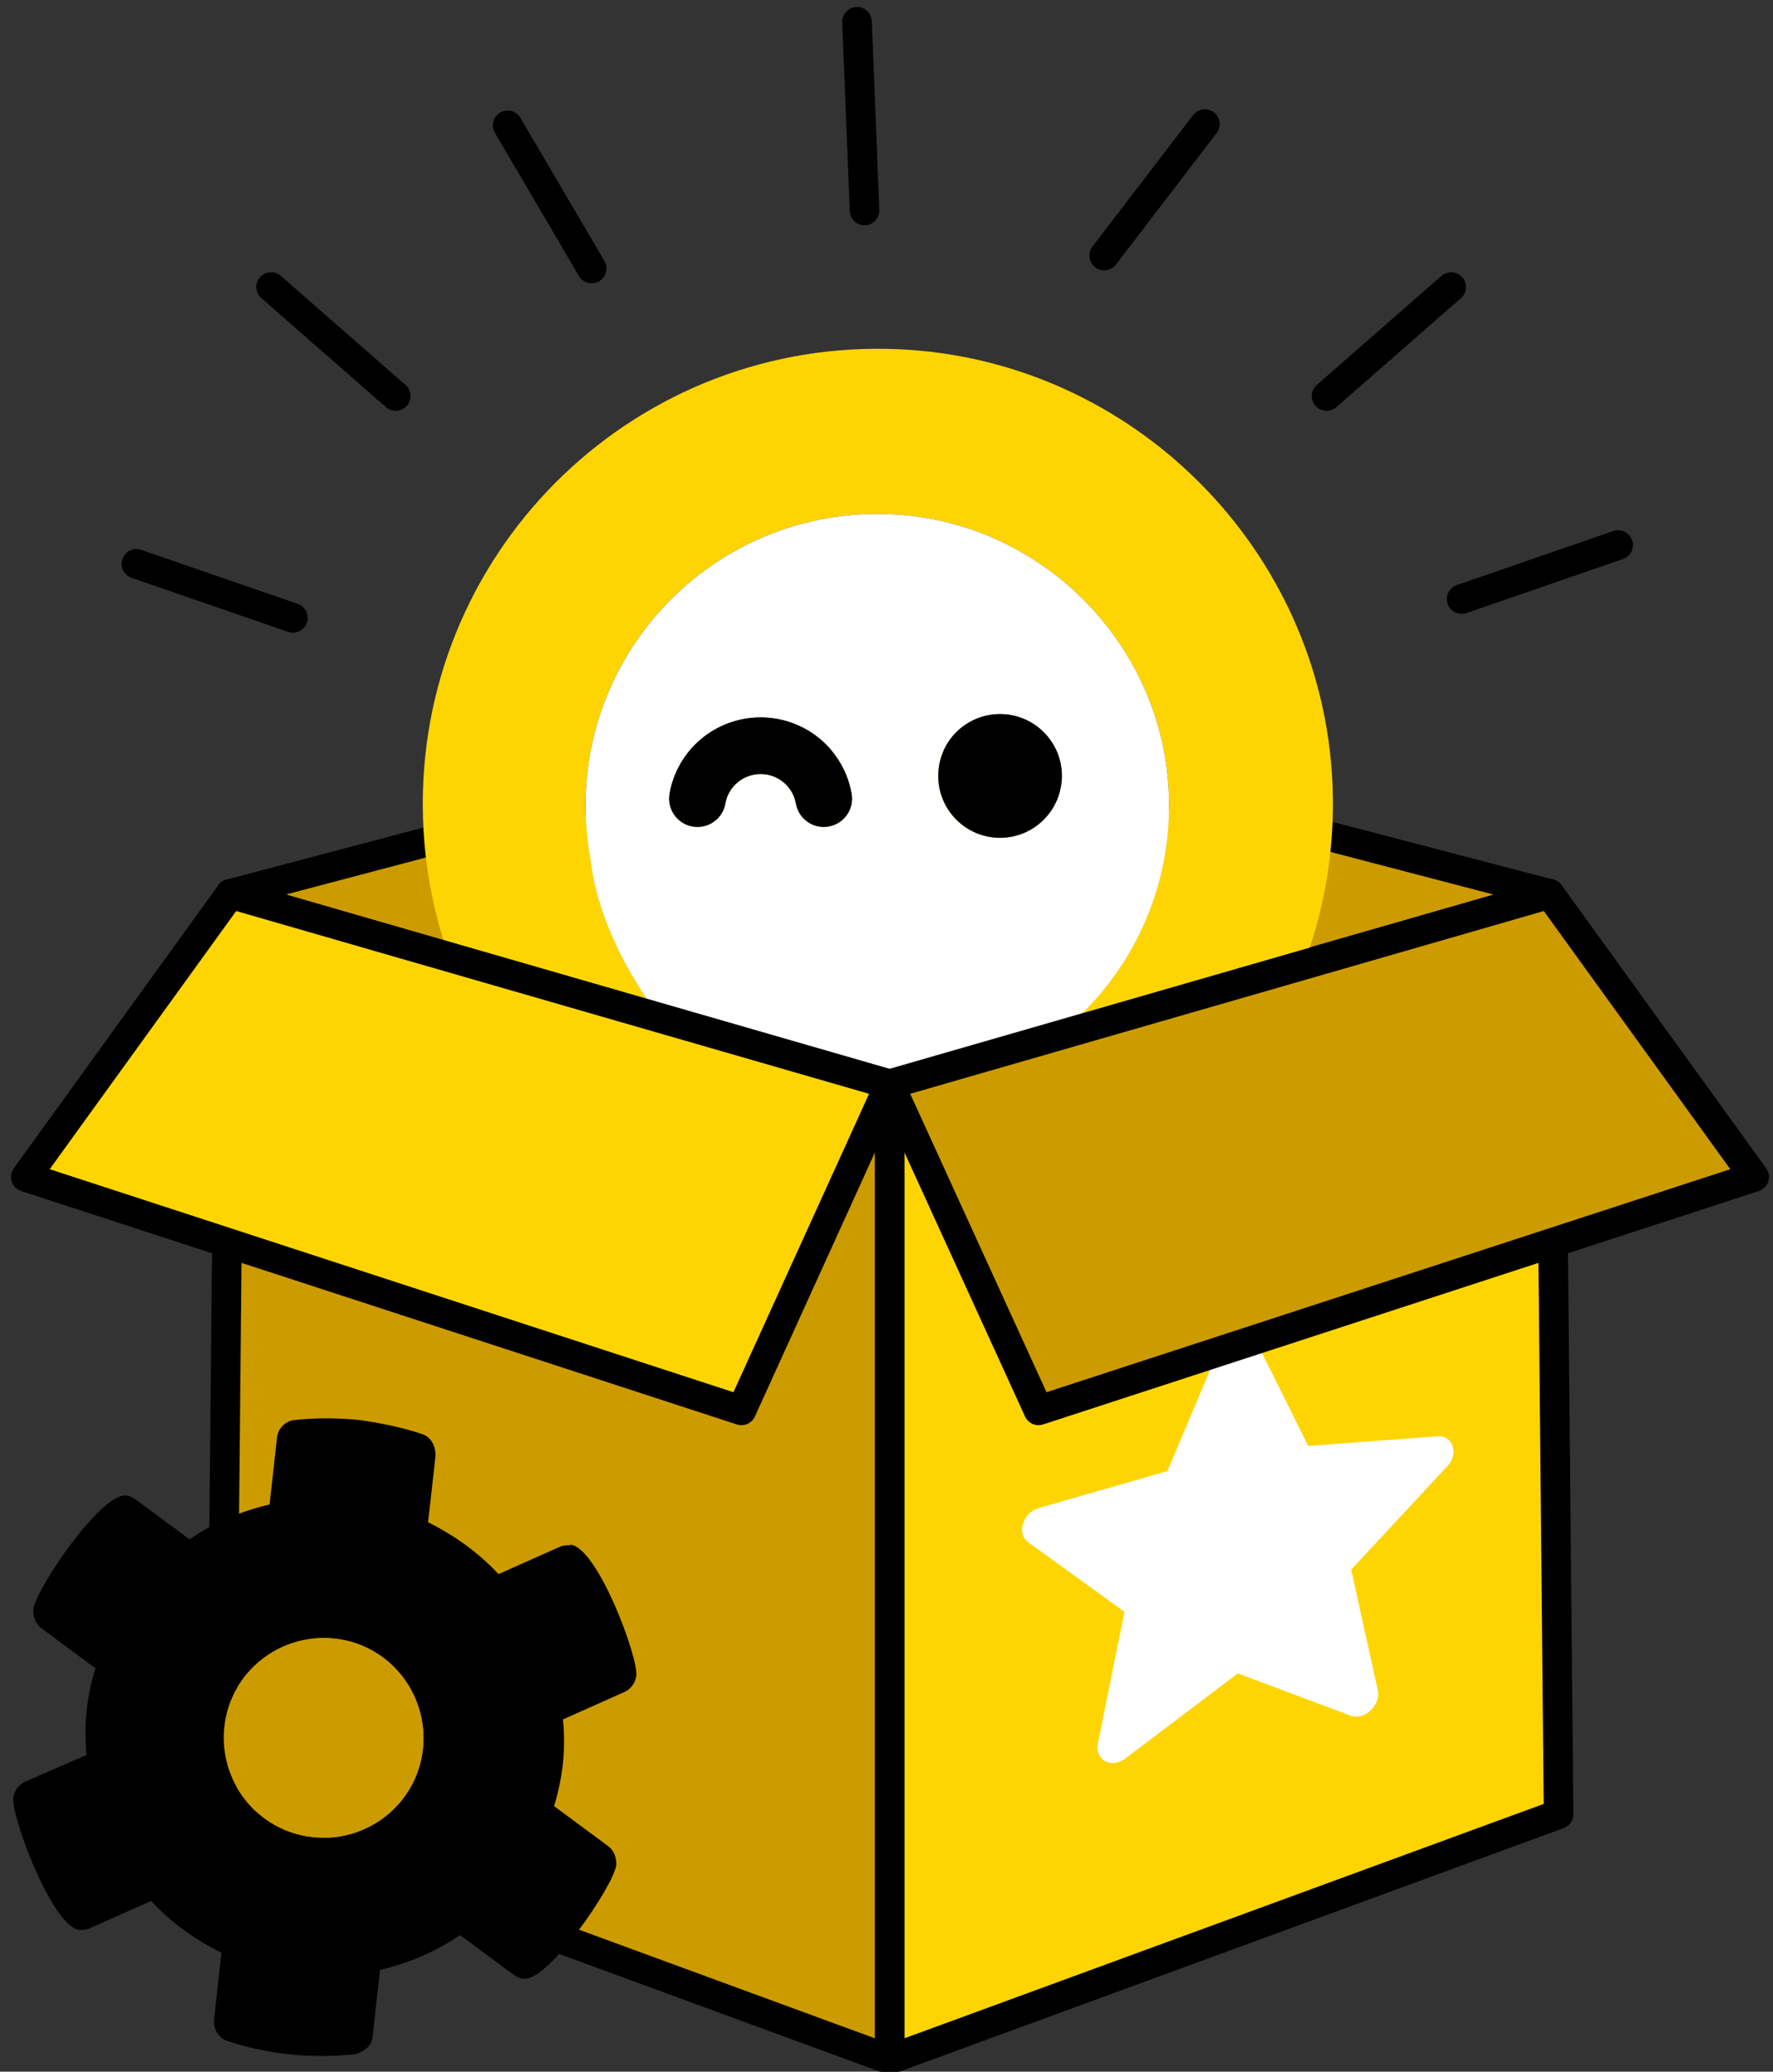
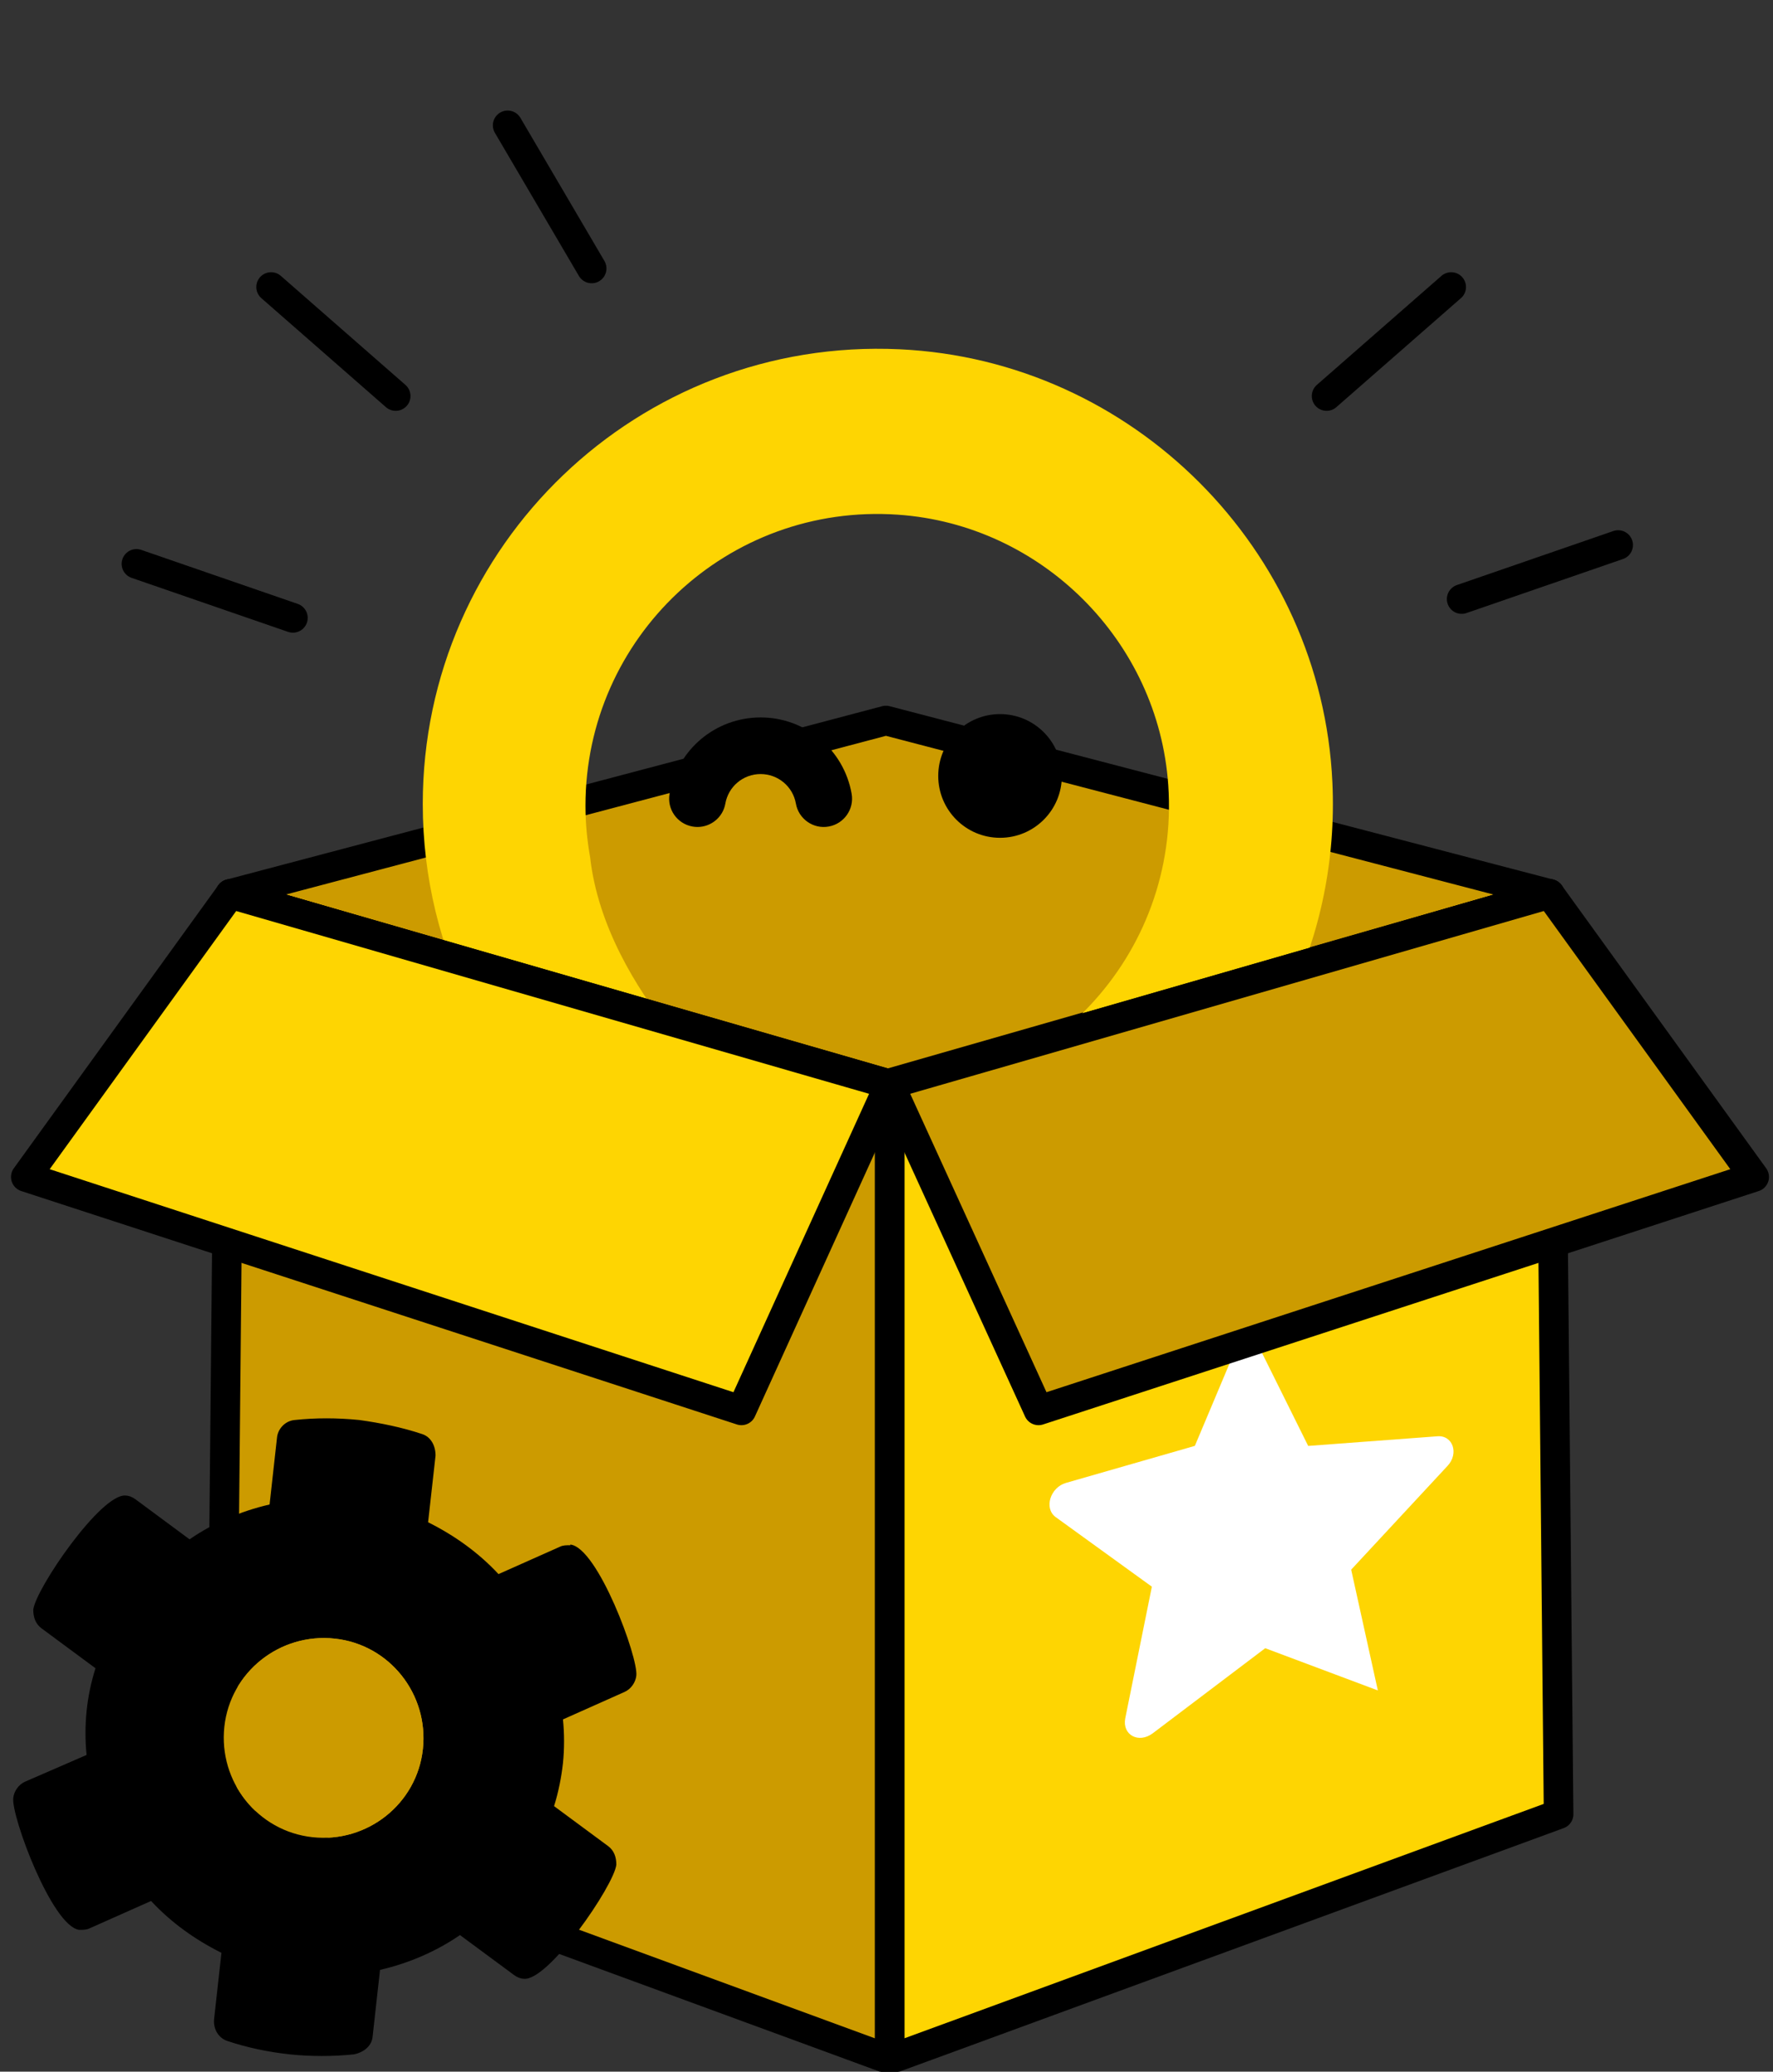
<svg xmlns="http://www.w3.org/2000/svg" id="Layer_1" data-name="Layer 1" viewBox="0 0 59.921 70">
  <rect x="0" y="0" width="59.921" height="70" fill="#333333" stroke="none" />
  <defs>
    <style>
      .cls-1 {
        stroke-miterlimit: 10;
      }

      .cls-1, .cls-2 {
        fill: none;
      }

      .cls-1, .cls-2, .cls-3, .cls-4 {
        stroke: #000;
        stroke-linecap: round;
      }

      .cls-2, .cls-3, .cls-4 {
        stroke-linejoin: round;
      }

      .cls-3, .cls-4 {
        fill-rule: evenodd;
      }

      .cls-3, .cls-5 {
        fill: #cc9b00;
      }

      .cls-6 {
        fill: #fff;
      }

      .cls-4, .cls-7 {
        fill: #fed502;
      }
    </style>
  </defs>
  <polygon class="cls-3" points="52.374 30.205 29.941 36.639 29.941 36.639 7.783 30.205 29.941 24.346 29.941 24.346 52.374 30.205" />
  <g>
    <path class="cls-7" d="M45.03,26.434c-.364-7.875-6.749-14.263-14.623-14.632-8.831-.413-16.119,6.624-16.119,15.363,0,5.008,2.395,9.459,6.104,12.267.817.618,1.546,1.349,2.075,2.225.436.716.779,1.487,1.016,2.288.197.675.801,1.148,1.504,1.148h9.402c.703,0,1.306-.471,1.504-1.145.242-.827.601-1.618,1.053-2.354.532-.866,1.255-1.594,2.064-2.212,3.85-2.948,6.265-7.672,6.02-12.949ZM29.648,37.087c-.092,0-.182-.005-.274-.007l.063,3.292c.009.393-.447.614-.752.367l-3.646-3.387s-4.578-3.782-5.095-8.387c-.1-.565-.157-1.145-.157-1.74,0-5.675,4.797-10.233,10.559-9.834,4.864.335,8.802,4.273,9.137,9.135.398,5.762-4.159,10.561-9.836,10.561Z" />
-     <path class="cls-6" d="M39.484,26.526c-.335-4.862-4.273-8.8-9.137-9.135-5.762-.398-10.559,4.159-10.559,9.834,0,.595.056,1.176.157,1.74.517,4.605,5.095,8.387,5.095,8.387l3.646,3.387c.305.247.76.026.752-.367l-.063-3.292c.092.002.182.007.274.007,5.677,0,10.234-4.799,9.836-10.561ZM28.007,27.928c-.517.094-1.017-.253-1.109-.776-.102-.577-.604-.997-1.193-.997s-1.089.42-1.191.999c-.082.464-.487.789-.941.789-.056,0-.112-.005-.168-.015-.521-.092-.868-.589-.776-1.107.264-1.495,1.558-2.579,3.076-2.579s2.814,1.084,3.077,2.579c.092.519-.257,1.016-.776,1.107ZM33.797,28.309c-1.153,0-2.089-.936-2.089-2.091s.936-2.089,2.089-2.089,2.089.936,2.089,2.089-.934,2.091-2.089,2.091Z" />
    <path d="M33.983,50.609h-8.639c-.824,0-1.492-.668-1.492-1.492s.668-1.492,1.492-1.492h8.639c.824,0,1.492.668,1.492,1.492s-.668,1.492-1.492,1.492Z" />
    <path d="M29.694,56.586c1.87,0,3.503-.986,4.376-2.449.266-.447-.059-1.007-.592-1.007h-7.566c-.533,0-.859.56-.592,1.007.873,1.464,2.505,2.449,4.376,2.449Z" />
    <path d="M35.887,26.218c0,1.155-.934,2.091-2.089,2.091s-2.089-.936-2.089-2.091.936-2.089,2.089-2.089,2.089.936,2.089,2.089Z" />
    <path d="M28.007,27.928c-.517.094-1.017-.253-1.109-.776-.102-.577-.604-.997-1.193-.997s-1.089.42-1.191.999c-.082.464-.487.789-.941.789-.056,0-.112-.005-.168-.015-.521-.092-.868-.589-.776-1.107.264-1.495,1.558-2.579,3.076-2.579s2.814,1.084,3.077,2.579c.092.519-.257,1.016-.776,1.107Z" />
  </g>
-   <line class="cls-2" x1="29.218" y1="7.113" x2="28.964" y2=".735" />
  <line class="cls-2" x1="19.996" y1="9.071" x2="17.157" y2="4.235" />
-   <line class="cls-2" x1="40.72" y1="4.193" x2="37.318" y2="8.635" />
  <line class="cls-2" x1="54.688" y1="18.416" x2="49.399" y2="20.242" />
  <line class="cls-2" x1="9.899" y1="20.878" x2="4.611" y2="19.053" />
  <line class="cls-2" x1="49.045" y1="9.698" x2="44.834" y2="13.382" />
  <line class="cls-2" x1="13.373" y1="13.382" x2="9.162" y2="9.698" />
  <line class="cls-1" x1="30.066" y1="69.388" x2="30.066" y2="36.865" />
  <polygon class="cls-4" points="30.066 36.639 30.066 69.589 52.675 61.301 52.374 30.205 30.066 36.639" />
  <polygon class="cls-3" points="30.066 36.639 30.066 69.589 7.482 61.301 7.783 30.205 30.066 36.639" />
  <path d="M19.275,52.188v.024c-.124,0-.25,0-.35.051l-2.077.925c-.677-.726-1.478-1.301-2.38-1.752l.252-2.254c0-.325-.151-.626-.451-.725-.677-.226-1.403-.376-2.128-.476-.752-.075-1.478-.075-2.179,0-.325.026-.575.301-.601.601l-.25,2.254c-.976.225-1.904.626-2.705,1.177l-1.827-1.352c-.1-.075-.226-.126-.325-.126-.827-.1-3.055,3.156-3.13,3.857,0,.25.075.475.276.626l1.827,1.351c-.15.476-.25.953-.301,1.453-.049.5-.049,1.002,0,1.477l-2.077.902c-.226.1-.376.327-.401.551-.075.601,1.303,4.331,2.229,4.457.126,0,.25,0,.35-.051l2.079-.925c.675.726,1.477,1.301,2.378,1.752l-.25,2.254c-.026.325.15.626.451.725.675.226,1.402.376,2.103.451s1.477.075,2.179,0c.35-.075.601-.299.626-.601l.25-2.252c.976-.226,1.902-.626,2.703-1.177l1.829,1.352c.099.075.225.124.325.124.827.1,3.055-3.154,3.13-3.855,0-.252-.075-.476-.276-.626l-1.829-1.352c.151-.476.252-1.002.301-1.453.049-.475.049-1,0-1.477l2.079-.927c.225-.1.374-.325.4-.549.075-.602-1.301-4.333-2.229-4.432ZM14.292,59.099c-.199,1.853-1.878,3.179-3.731,2.979-1.853-.201-3.179-1.878-2.979-3.731.201-1.853,1.878-3.179,3.731-2.979,1.853.199,3.179,1.878,2.979,3.731Z" />
  <path class="cls-5" d="M14.292,59.099c-.199,1.853-1.878,3.179-3.731,2.979-1.853-.201-3.179-1.878-2.979-3.731.201-1.853,1.878-3.179,3.731-2.979,1.853.199,3.179,1.878,2.979,3.731Z" />
-   <path class="cls-6" d="M42.409,45.227l1.803,3.63,4.357-.325c.526-.05.751.576.351,1.001l-3.255,3.505.901,4.081c.1.501-.451,1.027-.926.851l-3.806-1.427-3.806,2.879c-.476.351-1.027.05-.926-.501l.901-4.457-3.255-2.354c-.401-.3-.175-1.001.351-1.152l4.357-1.252,1.803-4.281c.225-.526.926-.651,1.152-.2h0Z" />
+   <path class="cls-6" d="M42.409,45.227l1.803,3.63,4.357-.325c.526-.05.751.576.351,1.001l-3.255,3.505.901,4.081l-3.806-1.427-3.806,2.879c-.476.351-1.027.05-.926-.501l.901-4.457-3.255-2.354c-.401-.3-.175-1.001.351-1.152l4.357-1.252,1.803-4.281c.225-.526.926-.651,1.152-.2h0Z" />
  <polygon class="cls-3" points="52.374 30.205 30.066 36.639 35.098 47.656 59.285 39.769 52.374 30.205" />
  <polygon class="cls-4" points="7.783 30.205 30.066 36.639 25.058 47.656 .872 39.769 7.783 30.205" />
</svg>